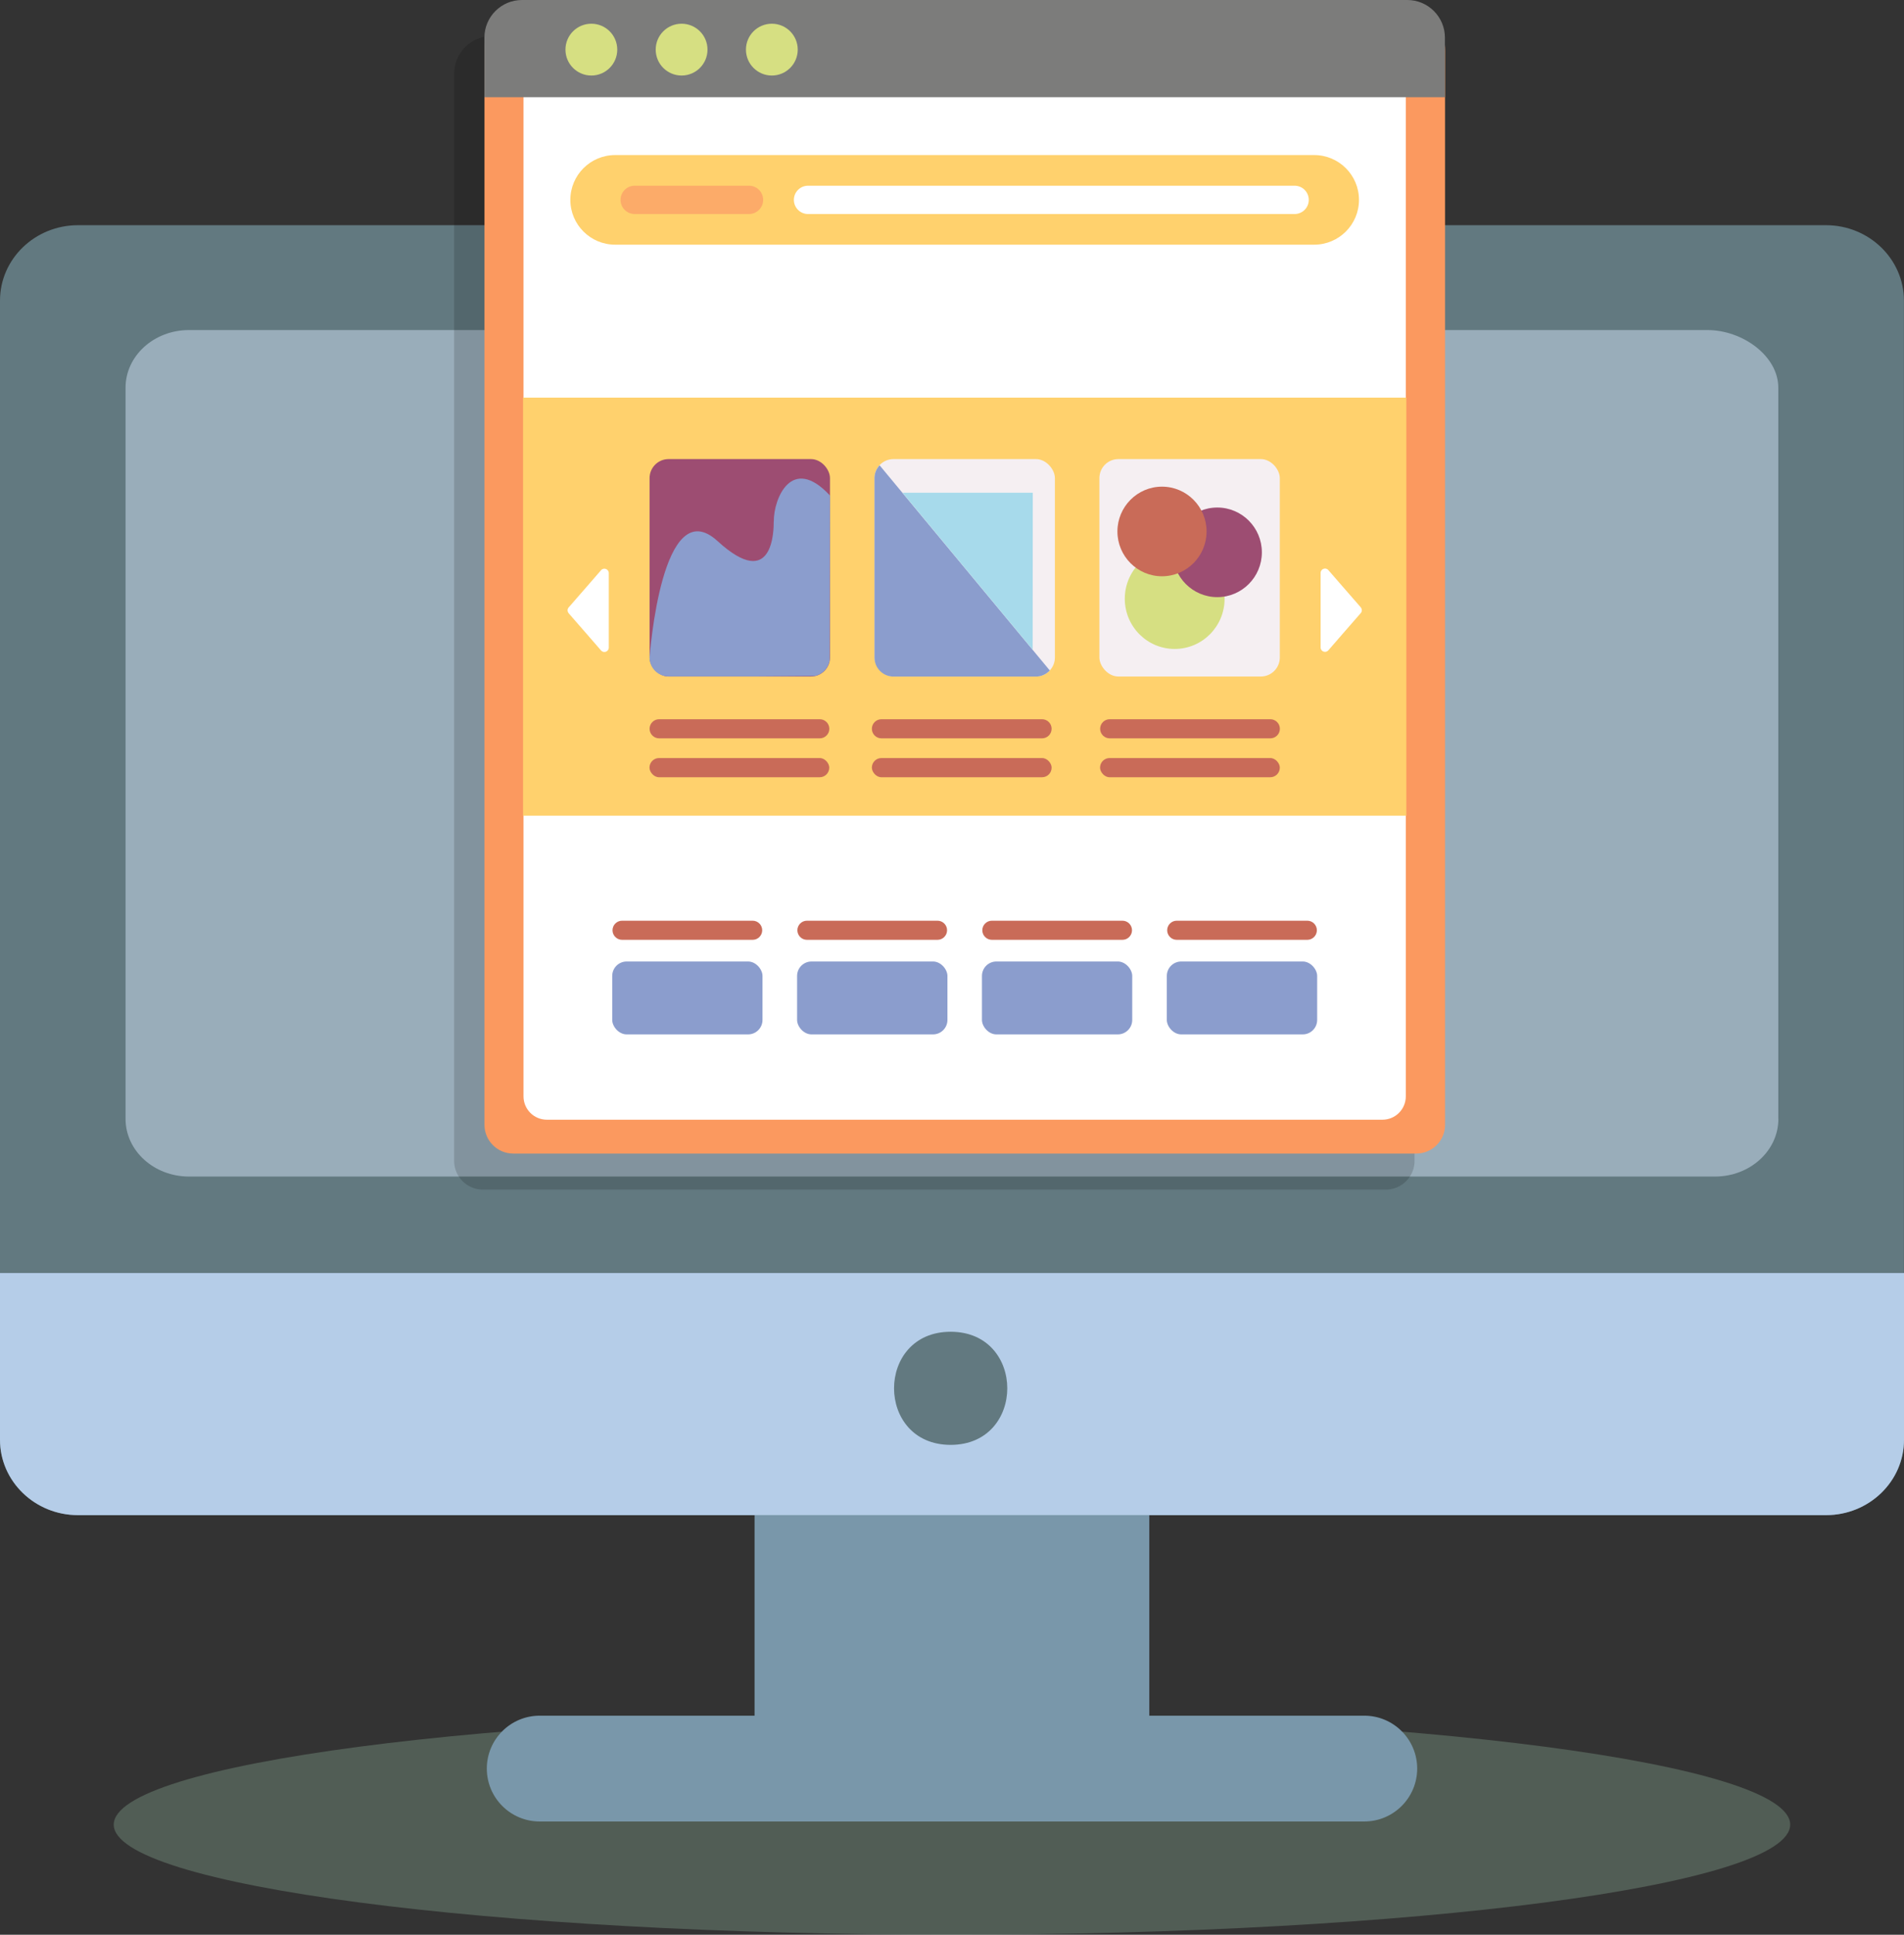
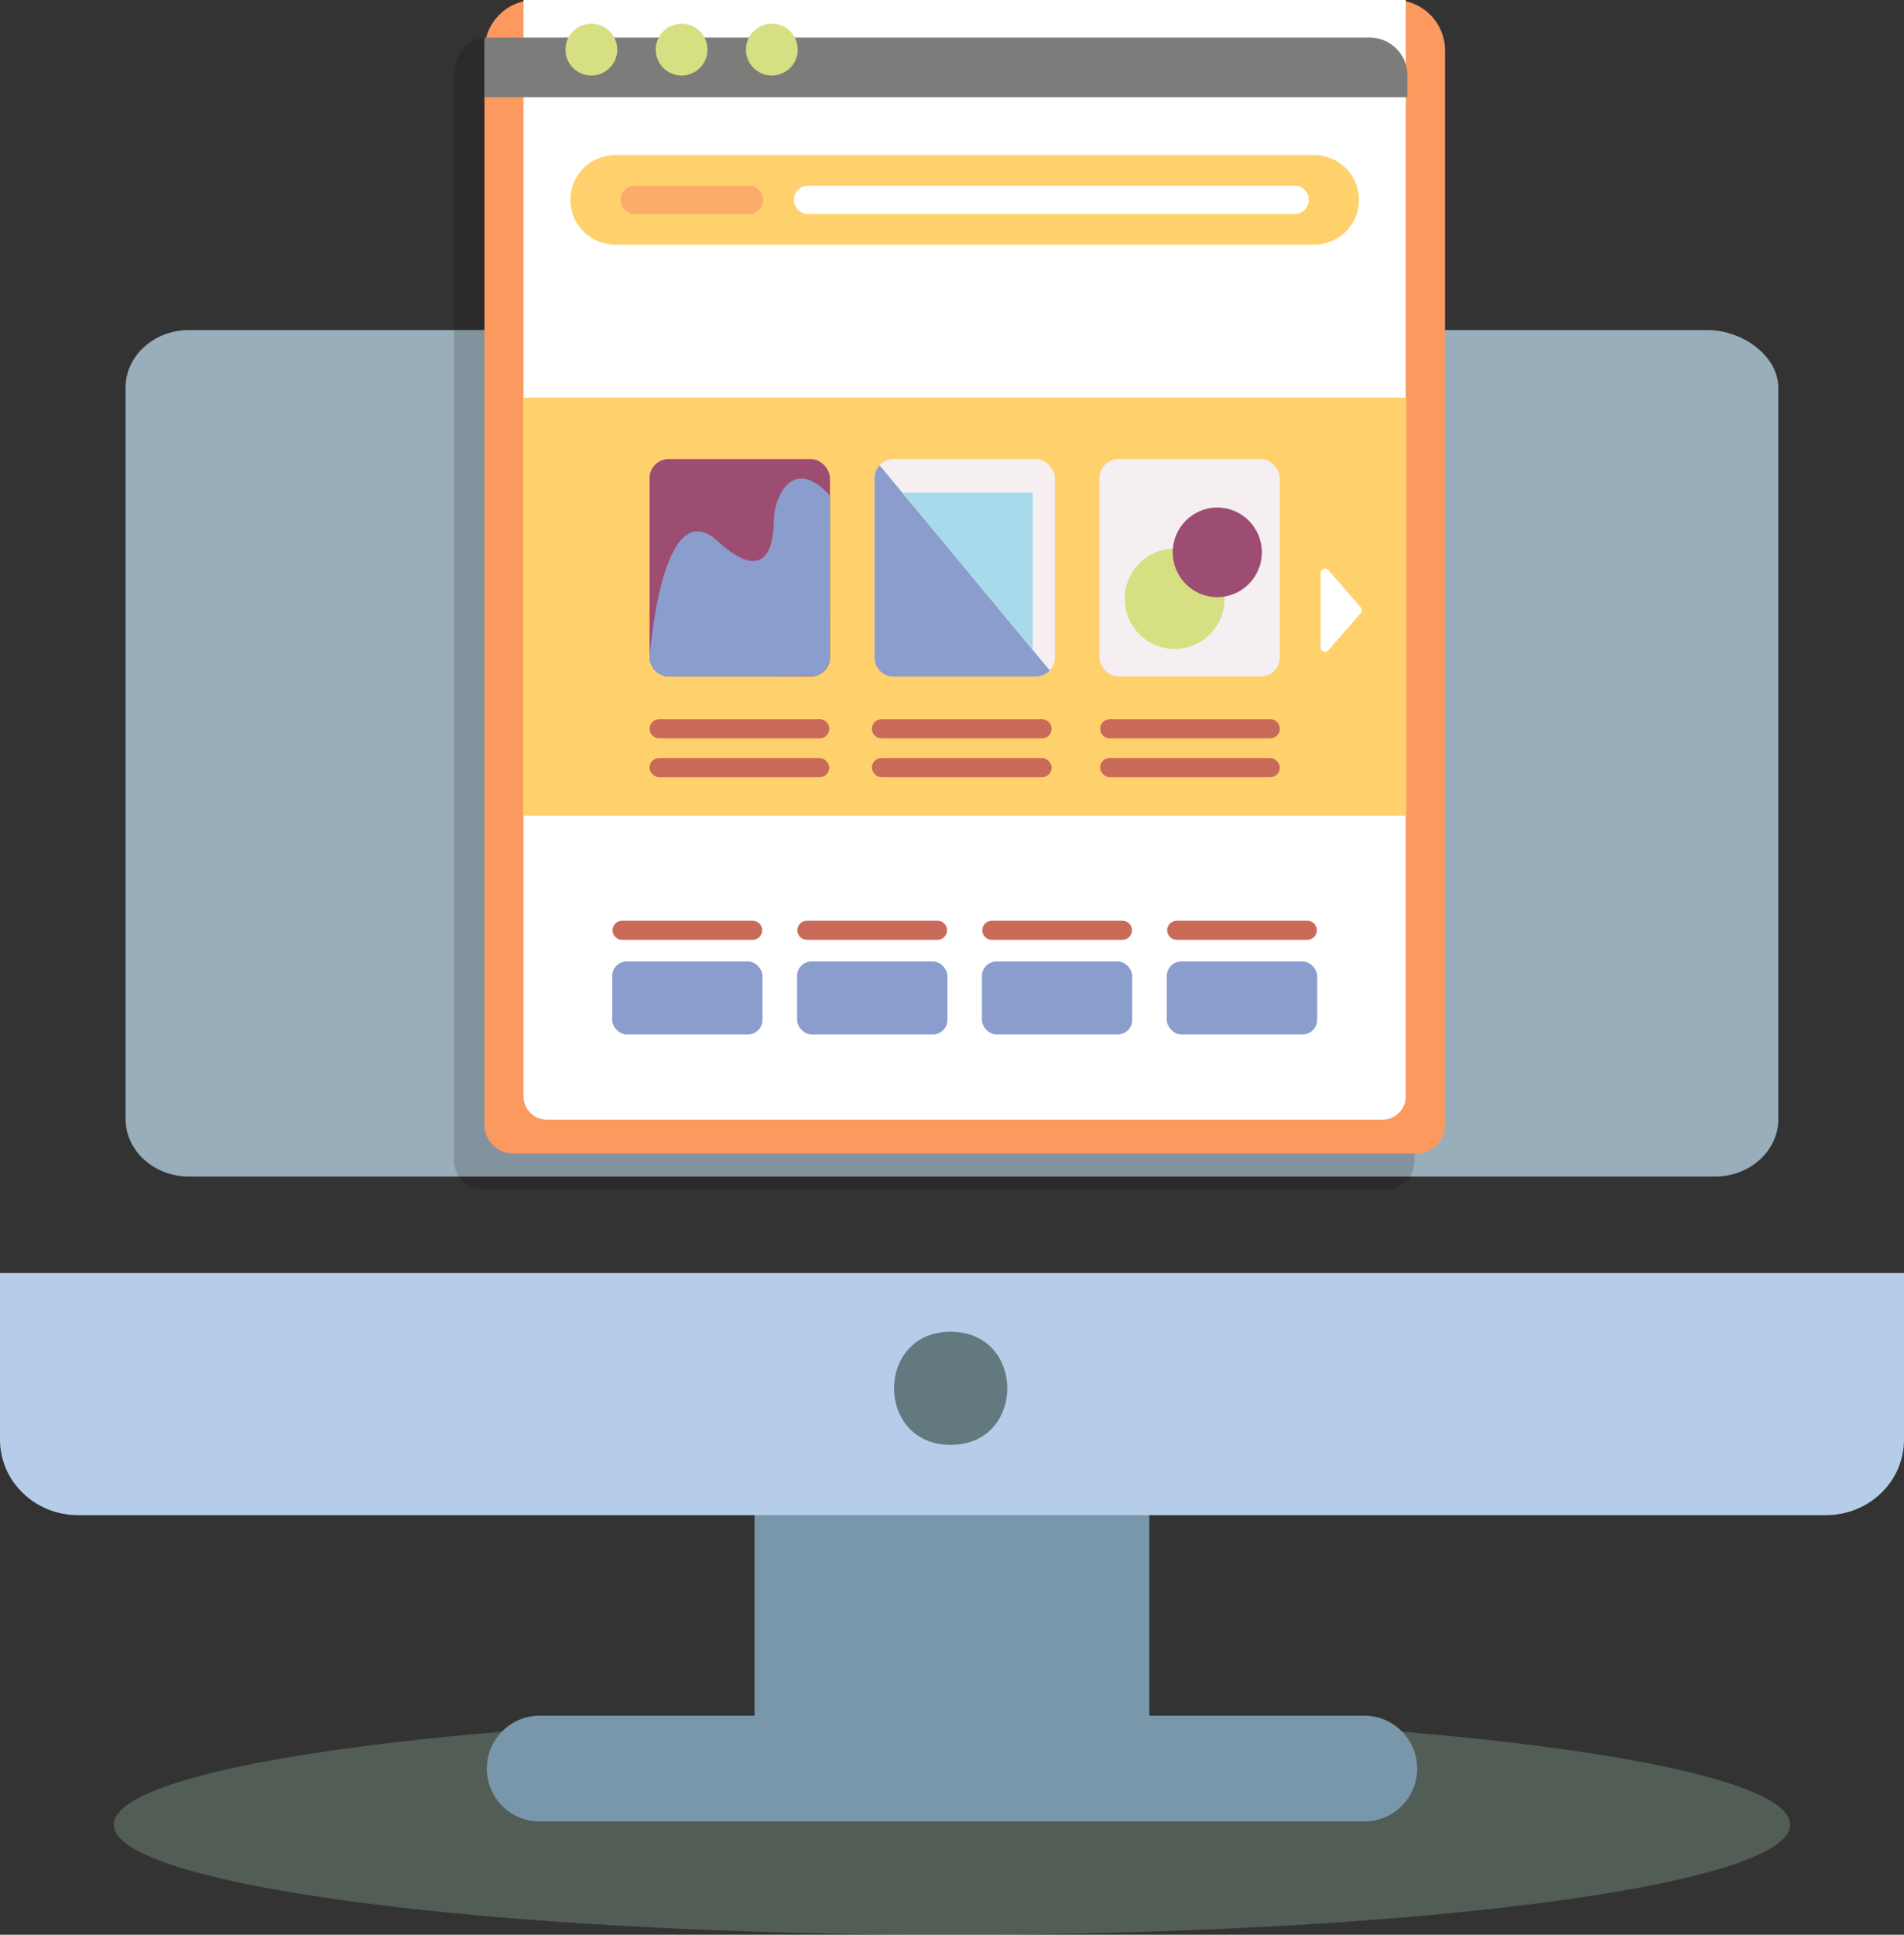
<svg xmlns="http://www.w3.org/2000/svg" id="_圖層_2" viewBox="0 0 260.99 265.13">
  <rect x="0" y="0" width="260.99" height="265.13" fill="#333333" stroke="none" />
  <defs>
    <style>.cls-1{fill:#a7daeb;}.cls-2{fill:#d6df82;}.cls-3{fill:#fff;}.cls-4{fill:#fb995f;}.cls-5{fill:#8b9dcd;}.cls-6{fill:#f5eff2;}.cls-7,.cls-8{fill:#7997aa;}.cls-9{fill:#9d4d72;}.cls-10,.cls-11{fill:#627980;}.cls-12{fill:#b5cde8;}.cls-12,.cls-11,.cls-8,.cls-13{fill-rule:evenodd;}.cls-14{fill:#7c7c7b;}.cls-15{opacity:.15;}.cls-13{fill:#99adba;}.cls-16{fill:#ffd16d;}.cls-17{fill:#97c0a6;opacity:.3;}.cls-18{fill:#fcab69;}.cls-19{fill:#c96b58;}</style>
  </defs>
  <g id="_圖層_1-2">
    <g>
      <path class="cls-17" d="M245.39,250.04c0,8.34-51.44,15.09-114.9,15.09s-114.9-6.76-114.9-15.09,51.44-15.1,114.9-15.1,114.9,6.76,114.9,15.1Z" />
      <g>
        <g>
          <g>
            <path class="cls-8" d="M157.54,236.74c0,2.85-2.39,5.16-5.35,5.16h-43.41c-2.96,0-5.35-2.31-5.35-5.16v-46.73c0-2.85,2.39-5.16,5.35-5.16h43.41c2.96,0,5.35,2.31,5.35,5.16v46.73Z" />
            <path class="cls-7" d="M194.26,242.36c0,4-3.25,7.25-7.25,7.25H73.98c-4,0-7.25-3.24-7.25-7.25h0c0-4,3.25-7.25,7.25-7.25h113.03c4,0,7.25,3.25,7.25,7.25h0Z" />
          </g>
          <g>
            <g>
-               <path class="cls-11" d="M260.99,197.3c0,5.71-4.79,10.33-10.69,10.33H10.69c-5.9,0-10.69-4.63-10.69-10.33V41.19c0-5.7,4.79-10.33,10.69-10.33H250.29c5.9,0,10.69,4.63,10.69,10.33V197.3Z" />
              <path class="cls-12" d="M260.99,174.45v22.85c0,5.71-4.79,10.33-10.69,10.33H10.69c-5.9,0-10.69-4.63-10.69-10.33v-22.85" />
              <path class="cls-10" d="M130.31,198c10.35,0,10.35-15.5,0-15.5s-10.34,15.5,0,15.5h0Z" />
            </g>
            <path class="cls-13" d="M243.77,153.33c0,4.36-3.88,7.9-8.69,7.9H25.91c-4.81,0-8.7-3.54-8.7-7.9V53.13c0-4.36,3.89-7.9,8.7-7.9H234.04c4.81,0,9.72,3.54,9.72,7.9v100.2Z" />
            <path class="cls-7" d="M130.49,41.76c3.89,0,3.89-6.04,0-6.04s-3.89,6.04,0,6.04h0Z" />
          </g>
        </g>
        <g>
          <path class="cls-15" d="M188.77,4.94H67.4c-2.84,0-5.15,2.31-5.15,5.15V159.08c0,2.18,1.77,3.94,3.94,3.94h123.77c2.18,0,3.94-1.77,3.94-3.94V10.09c0-2.84-2.31-5.15-5.15-5.15Z" />
          <g>
            <path class="cls-4" d="M194.12,158.08H70.35c-2.18,0-3.94-1.77-3.94-3.94V6.92c0-3.82,3.1-6.92,6.92-6.92h117.83c3.82,0,6.92,3.1,6.92,6.92V154.14c0,2.18-1.77,3.94-3.94,3.94Z" />
            <path class="cls-3" d="M189.51,153.44H74.96c-1.77,0-3.2-1.43-3.2-3.2V0h120.94V150.24c0,1.77-1.43,3.2-3.2,3.2Z" />
-             <path class="cls-14" d="M198.07,13.32H66.4V5.15c0-2.84,2.31-5.15,5.15-5.15h121.36c2.84,0,5.15,2.31,5.15,5.15V13.32Z" />
+             <path class="cls-14" d="M198.07,13.32H66.4V5.15h121.36c2.84,0,5.15,2.31,5.15,5.15V13.32Z" />
            <rect class="cls-16" x="71.7" y="54.49" width="121.07" height="57.29" />
            <g>
-               <path class="cls-3" d="M77.95,84.03c-.2-.23-.2-.57,0-.79l2.58-2.96,1.86-2.14c.37-.42,1.06-.16,1.06,.4v10.2c0,.56-.69,.82-1.06,.4l-1.86-2.14-2.58-2.96Z" />
              <path class="cls-3" d="M186.52,83.23c.2,.23,.2,.57,0,.79l-2.58,2.96-1.86,2.14c-.37,.42-1.06,.16-1.06-.4v-10.2c0-.56,.69-.82,1.06-.4l1.86,2.14,2.58,2.96Z" />
            </g>
            <g>
              <g>
                <rect class="cls-9" x="89.04" y="62.91" width="24.73" height="29.8" rx="2.61" ry="2.61" />
                <path class="cls-5" d="M106.06,71.44c0,1.08,0,9.75-7.7,2.71-7.63-6.98-9.29,15.57-9.32,15.96,0,1.43,1.17,2.59,2.6,2.59h11.47l8.58-.06c1.06-.22,1.88-1.09,2.04-2.18l.04-22.55c-5.27-5.69-7.73,.47-7.7,3.52Z" />
              </g>
              <g>
                <rect class="cls-6" x="119.87" y="62.91" width="24.73" height="29.8" rx="2.61" ry="2.61" />
                <path class="cls-5" d="M119.87,65.52v24.59c0,1.44,1.17,2.61,2.61,2.61h19.51c.76,0,1.43-.33,1.91-.84l-23.33-28.12c-.43,.46-.7,1.08-.7,1.76Z" />
                <polygon class="cls-1" points="141.55 89.03 123.71 67.52 141.57 67.52 141.55 89.03" />
              </g>
              <g>
                <rect class="cls-6" x="150.7" y="62.91" width="24.73" height="29.8" rx="2.61" ry="2.61" />
                <g>
                  <path class="cls-2" d="M167.86,82.05c0,3.8-3.06,6.88-6.84,6.88s-6.84-3.08-6.84-6.88,3.06-6.88,6.84-6.88,6.84,3.08,6.84,6.88Z" />
                  <path class="cls-9" d="M172.97,75.69c0,3.39-2.74,6.14-6.11,6.14s-6.11-2.75-6.11-6.14,2.74-6.14,6.11-6.14,6.11,2.75,6.11,6.14Z" />
-                   <path class="cls-19" d="M165.39,72.83c0,3.39-2.74,6.14-6.11,6.14s-6.11-2.75-6.11-6.14,2.74-6.14,6.11-6.14,6.11,2.75,6.11,6.14Z" />
                </g>
              </g>
            </g>
            <g>
              <path class="cls-16" d="M180.15,33.53H84.32c-3.39,0-6.14-2.75-6.14-6.14h0c0-3.39,2.75-6.14,6.14-6.14h95.82c3.39,0,6.14,2.75,6.14,6.14h0c0,3.39-2.75,6.14-6.14,6.14Z" />
              <g>
                <path class="cls-3" d="M177.46,29.33H110.76c-1.07,0-1.94-.87-1.94-1.94h0c0-1.07,.87-1.94,1.94-1.94h66.7c1.07,0,1.94,.87,1.94,1.94h0c0,1.07-.87,1.94-1.94,1.94Z" />
                <path class="cls-18" d="M102.67,29.33h-15.67c-1.07,0-1.94-.87-1.94-1.94h0c0-1.07,.87-1.94,1.94-1.94h15.67c1.07,0,1.94,.87,1.94,1.94h0c0,1.07-.87,1.94-1.94,1.94Z" />
              </g>
            </g>
            <g>
              <path class="cls-19" d="M112.37,101.18h-22.02c-.72,0-1.31-.59-1.31-1.31h0c0-.72,.59-1.31,1.31-1.31h22.02c.72,0,1.31,.59,1.31,1.31h0c0,.72-.59,1.31-1.31,1.31Z" />
              <path class="cls-19" d="M142.84,101.18h-22.02c-.72,0-1.31-.59-1.31-1.31h0c0-.72,.59-1.31,1.31-1.31h22.02c.72,0,1.31,.59,1.31,1.31h0c0,.72-.59,1.31-1.31,1.31Z" />
              <path class="cls-19" d="M174.13,101.18h-22.02c-.72,0-1.31-.59-1.31-1.31h0c0-.72,.59-1.31,1.31-1.31h22.02c.72,0,1.31,.59,1.31,1.31h0c0,.72-.59,1.31-1.31,1.31Z" />
              <rect class="cls-19" x="89.03" y="103.88" width="24.64" height="2.63" rx="1.31" ry="1.31" />
              <rect class="cls-19" x="119.51" y="103.88" width="24.64" height="2.63" rx="1.31" ry="1.31" />
              <rect class="cls-19" x="150.79" y="103.88" width="24.64" height="2.63" rx="1.31" ry="1.31" />
            </g>
            <g>
              <circle class="cls-2" cx="81.06" cy="6.8" r="3.55" />
              <path class="cls-2" d="M96.98,6.8c0-1.96-1.59-3.55-3.55-3.55s-3.55,1.59-3.55,3.55,1.59,3.55,3.55,3.55,3.55-1.59,3.55-3.55Z" />
              <circle class="cls-2" cx="105.8" cy="6.8" r="3.55" />
            </g>
            <g>
              <g>
                <rect class="cls-5" x="83.92" y="131.76" width="20.6" height="9.99" rx="1.98" ry="1.98" />
                <path class="cls-19" d="M103.17,128.79h-17.9c-.72,0-1.31-.59-1.31-1.31h0c0-.72,.59-1.31,1.31-1.31h17.9c.72,0,1.31,.59,1.31,1.31h0c0,.72-.59,1.31-1.31,1.31Z" />
              </g>
              <g>
                <rect class="cls-5" x="109.26" y="131.76" width="20.61" height="9.99" rx="1.98" ry="1.98" />
                <path class="cls-19" d="M128.51,128.79h-17.9c-.72,0-1.31-.59-1.31-1.31h0c0-.72,.59-1.31,1.31-1.31h17.9c.72,0,1.31,.59,1.31,1.31h0c0,.72-.59,1.31-1.31,1.31Z" />
              </g>
              <g>
                <rect class="cls-5" x="134.6" y="131.76" width="20.6" height="9.99" rx="1.98" ry="1.98" />
                <path class="cls-19" d="M153.86,128.79h-17.9c-.72,0-1.31-.59-1.31-1.31h0c0-.72,.59-1.31,1.31-1.31h17.9c.72,0,1.31,.59,1.31,1.31h0c0,.72-.59,1.31-1.31,1.31Z" />
              </g>
              <g>
                <rect class="cls-5" x="159.94" y="131.76" width="20.61" height="9.99" rx="1.98" ry="1.98" />
                <path class="cls-19" d="M179.2,128.79h-17.9c-.72,0-1.31-.59-1.31-1.31h0c0-.72,.59-1.31,1.31-1.31h17.9c.72,0,1.31,.59,1.31,1.31h0c0,.72-.59,1.31-1.31,1.31Z" />
              </g>
            </g>
          </g>
        </g>
      </g>
    </g>
  </g>
</svg>